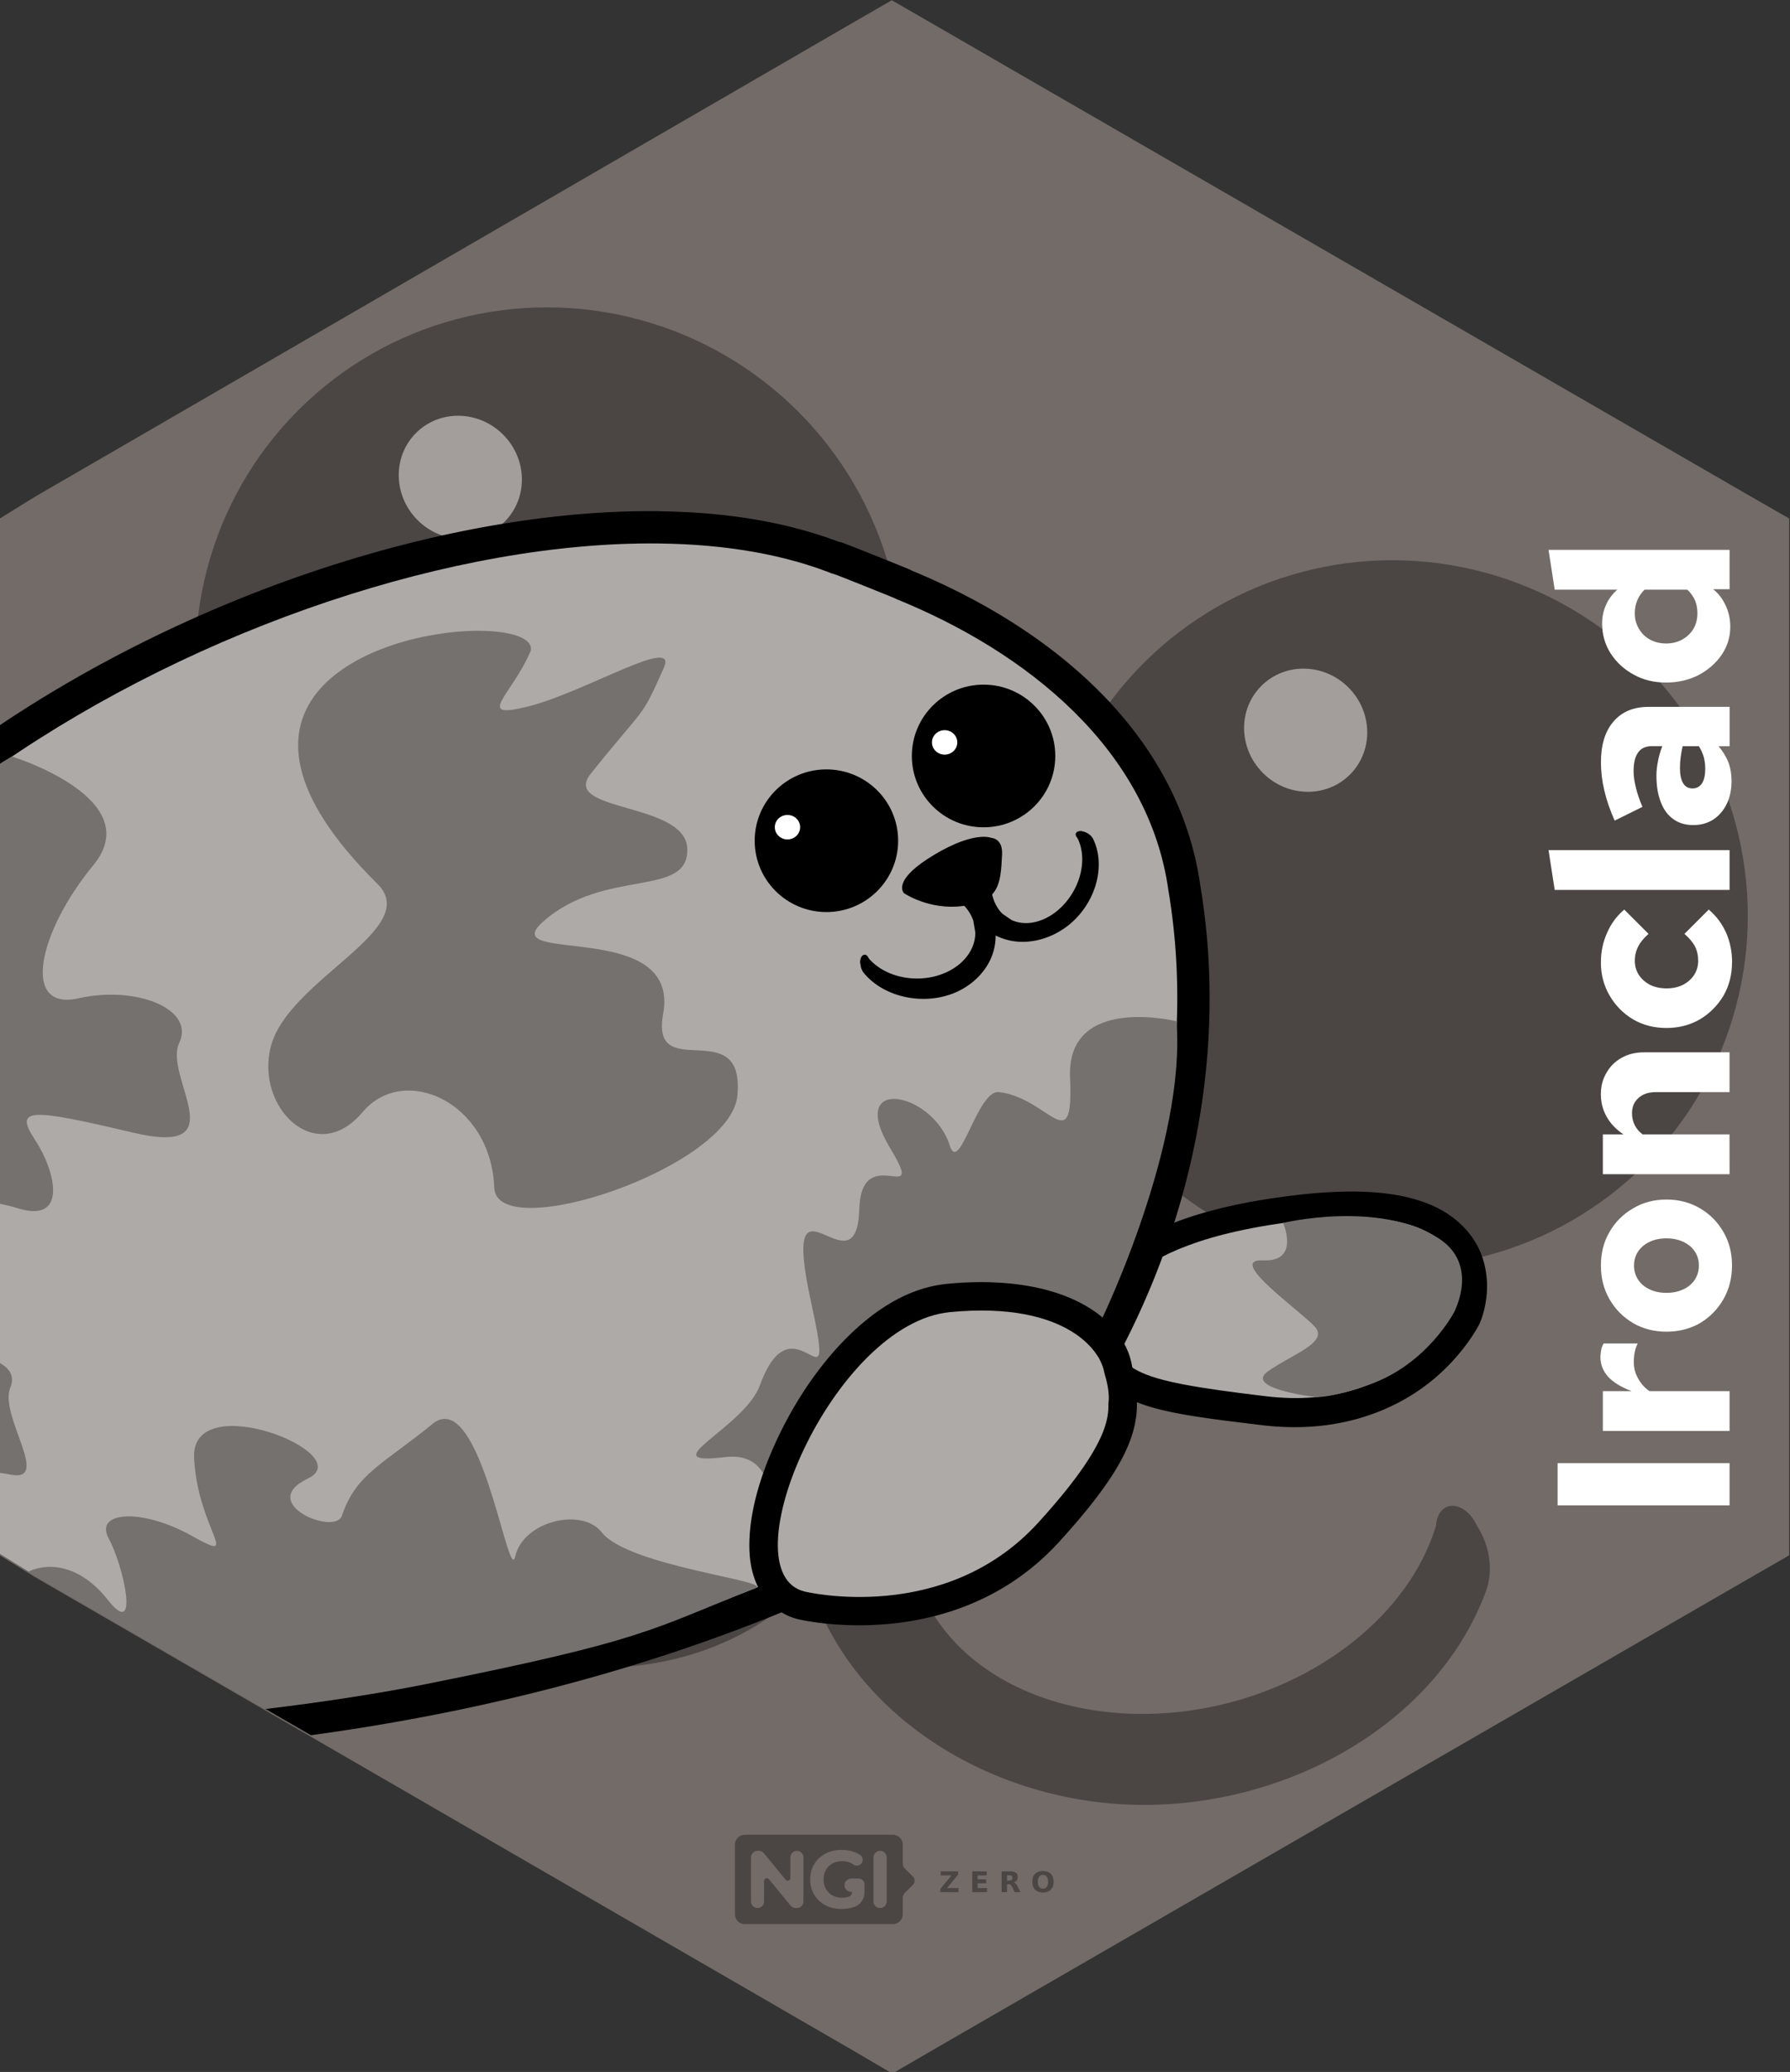
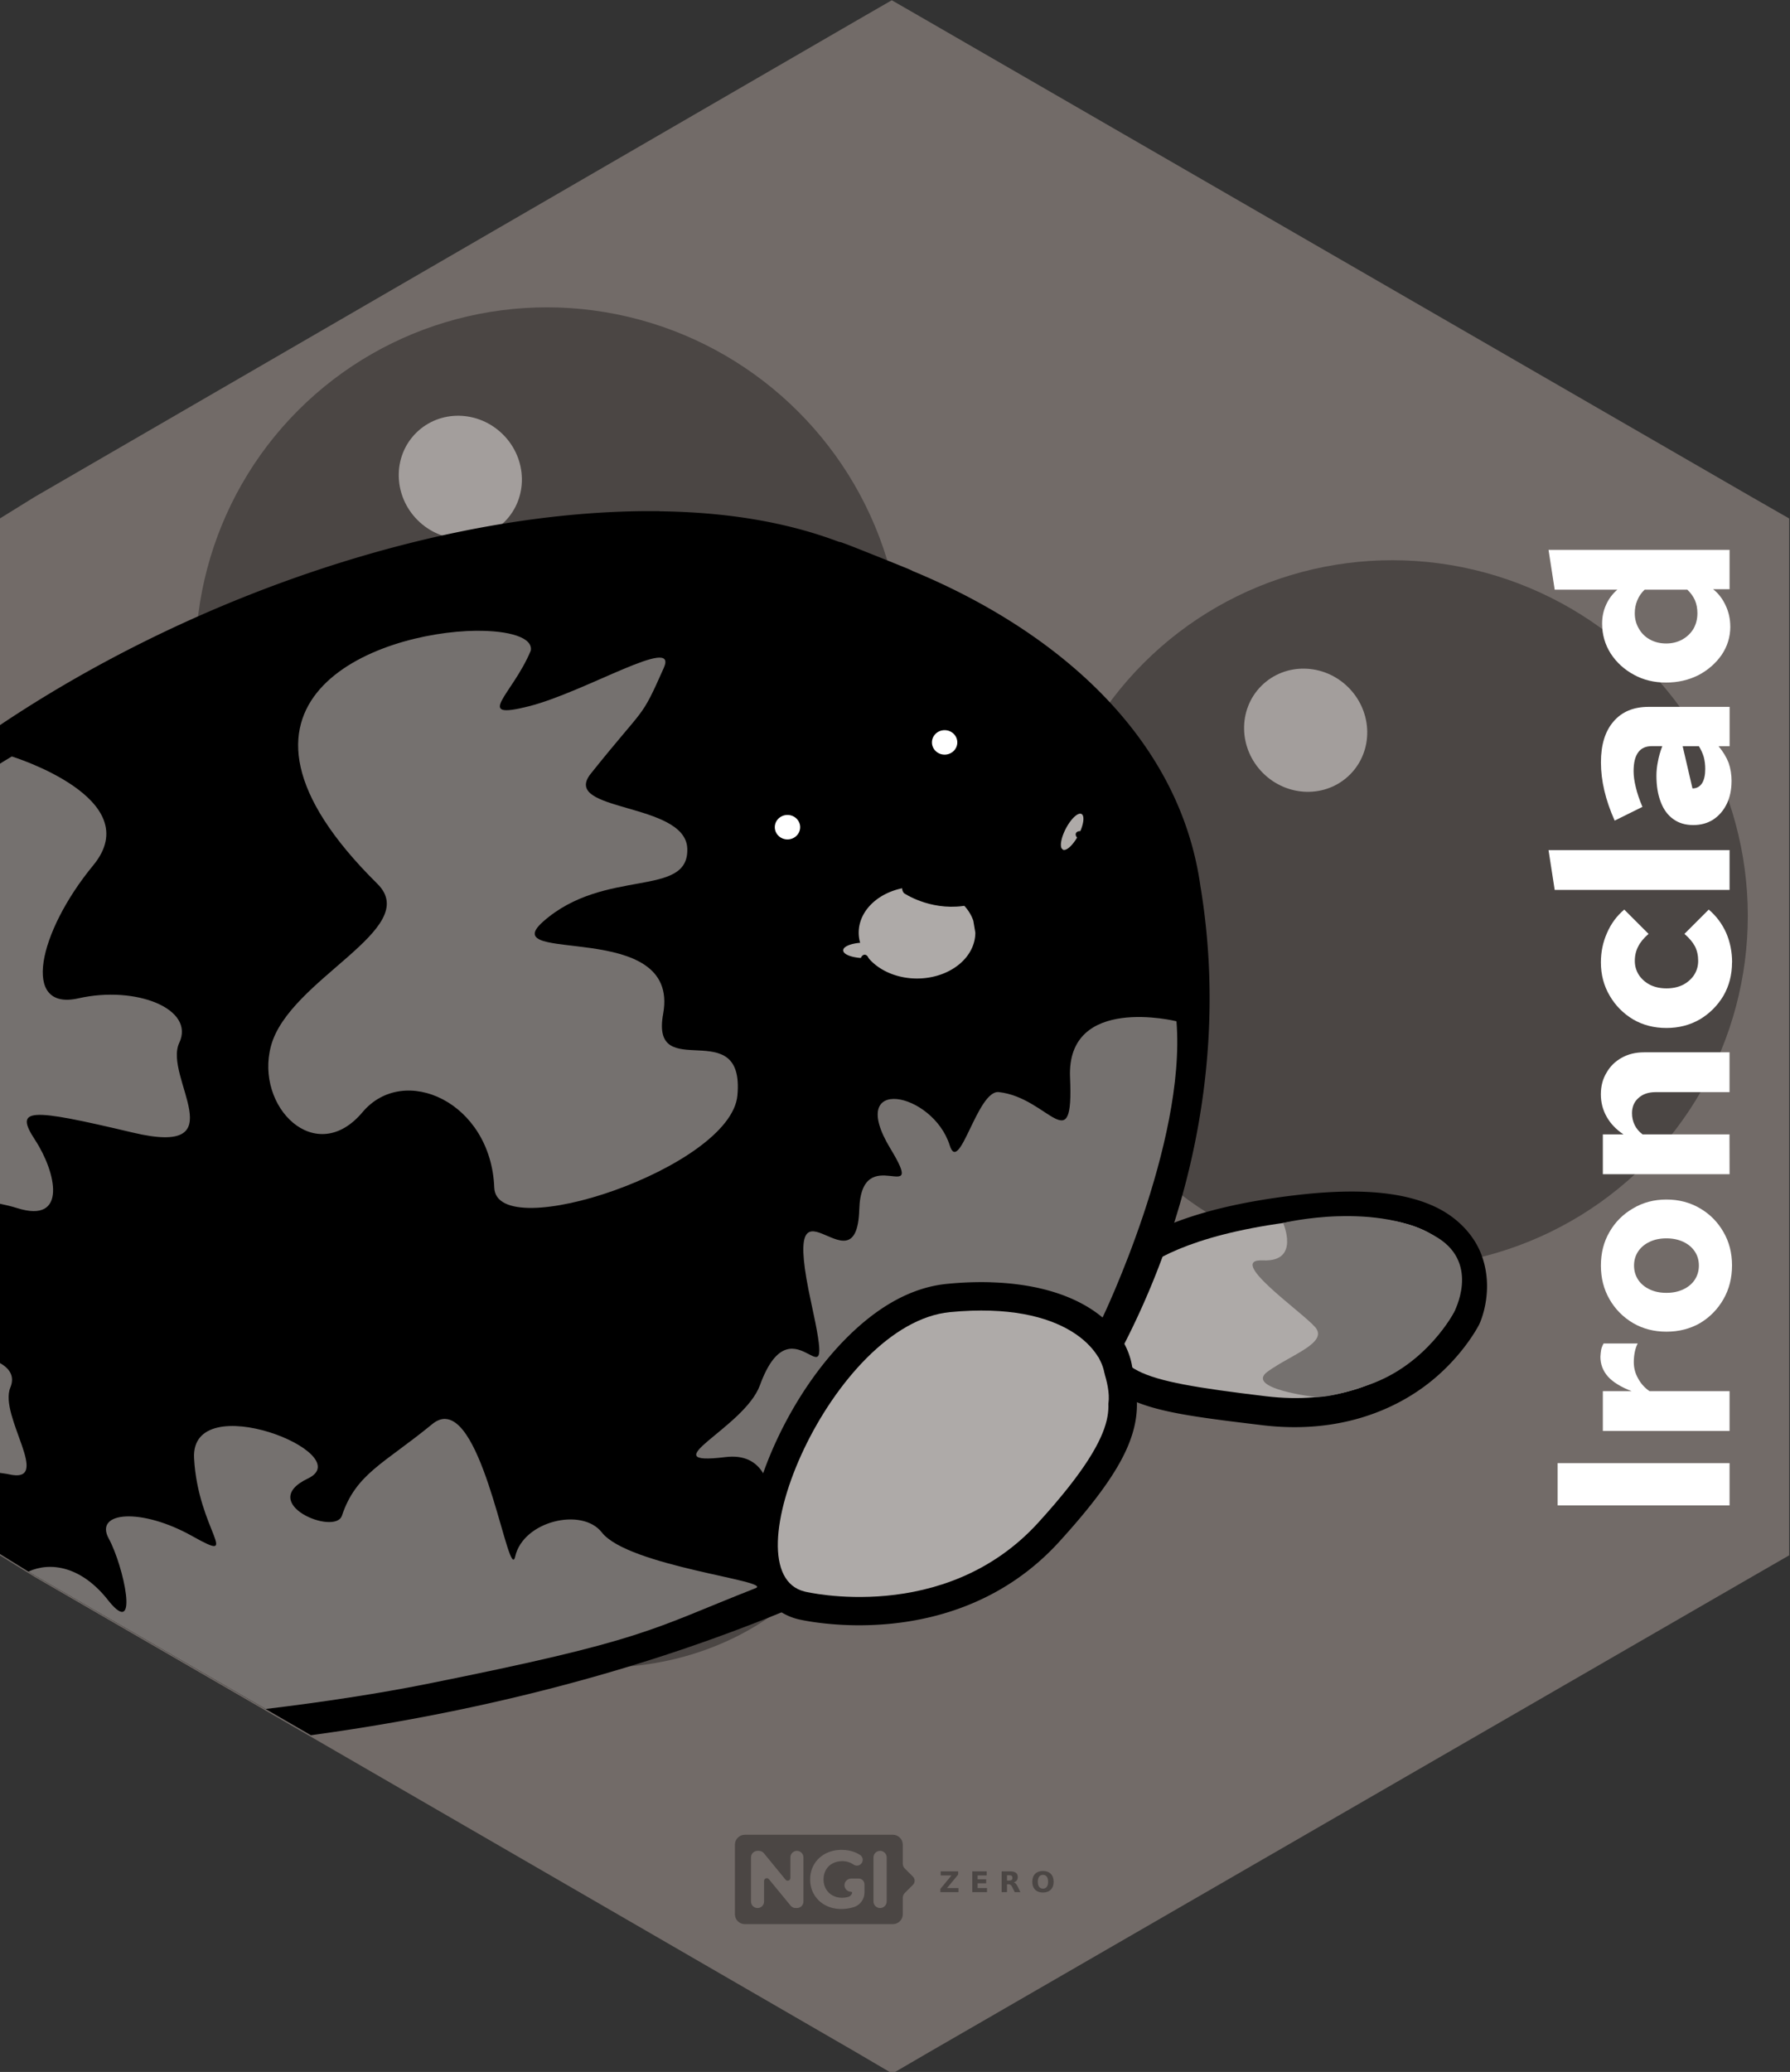
<svg xmlns="http://www.w3.org/2000/svg" xmlns:ns1="http://sodipodi.sourceforge.net/DTD/sodipodi-0.dtd" xmlns:ns2="http://www.inkscape.org/namespaces/inkscape" xmlns:xlink="http://www.w3.org/1999/xlink" width="43.9mm" height="50.8mm" viewBox="0 0 43.9 50.8" version="1.1" id="svg5" ns1:docname="ironclad.hex.svg" ns2:version="1.3.2 (091e20ef0f, 2023-11-25)">
  <rect x="0" y="0" width="43.9" height="50.8" fill="#333333" stroke="none" />
  <ns1:namedview id="namedview8" pagecolor="#ffffff" bordercolor="#666666" borderopacity="1.0" ns2:pageshadow="2" ns2:pageopacity="0.0" ns2:pagecheckerboard="0" ns2:document-units="mm" showgrid="false" fit-margin-top="0" fit-margin-left="0" fit-margin-right="0" fit-margin-bottom="0" ns2:zoom="2.8284271" ns2:cx="89.625785" ns2:cy="59.043416" ns2:window-width="1920" ns2:window-height="1080" ns2:window-x="0" ns2:window-y="0" ns2:window-maximized="1" ns2:current-layer="svg5" ns2:showpageshadow="2" ns2:deskcolor="#d1d1d1" />
  <defs id="defs2">
    <linearGradient gradientUnits="userSpaceOnUse" y2="161.629" x2="79.058" y1="157.91" x1="100.54" id="linearGradient884" xlink:href="#linearGradient880" />
    <linearGradient id="linearGradient880">
      <stop id="stop876" offset="0" style="stop-color:#784421;stop-opacity:1;" />
      <stop id="stop878" offset="1" style="stop-color:#784421;stop-opacity:0;" />
    </linearGradient>
    <linearGradient gradientUnits="userSpaceOnUse" y2="187.636" x2="162.188" y1="188.576" x1="188.859" id="linearGradient1106" xlink:href="#linearGradient880" />
    <linearGradient gradientUnits="userSpaceOnUse" y2="208.925" x2="-1.883" y1="261.788" x1="-1.883" id="linearGradient1408-6" xlink:href="#linearGradient1406" />
    <linearGradient id="linearGradient1406">
      <stop id="stop1402" offset="0" style="stop-color:#000000;stop-opacity:1;" />
      <stop id="stop1404" offset="1" style="stop-color:#000000;stop-opacity:0;" />
    </linearGradient>
    <radialGradient gradientUnits="userSpaceOnUse" gradientTransform="matrix(1,0,0,1.464,0,-64.581)" r="56.134" fy="127.046" fx="140.49" cy="127.046" cx="140.49" id="radialGradient1608" xlink:href="#linearGradient1606" />
    <linearGradient id="linearGradient1606">
      <stop id="stop1602" offset="0" style="stop-color:#fdbc5c;stop-opacity:1" />
      <stop id="stop1604" offset="1" style="stop-color:#fdd08c;stop-opacity:0;" />
    </linearGradient>
    <linearGradient gradientUnits="userSpaceOnUse" y2="276.31" y1="233.23" x2="529.53" x1="479.79" id="d">
      <stop id="stop16254" stop-color="#fff" offset="0" />
      <stop id="stop16256" stop-opacity="0" stop-color="#fff" offset="1" />
    </linearGradient>
    <clipPath id="c">
      <path id="path16259" fill="#009688" fill-rule="evenodd" d="m 503.51,222.01 c -20.04,0 -36.286,16.246 -36.286,36.286 0,1.925 0.151,3.814 0.44,5.657 1.402,6.762 6.687,9.389 6.687,9.389 1.108,0.908 2.484,1.836 4.073,2.752 l -0.13,-0.004 c 0,0 3.331,18.563 9.444,18.41 4.622,-0.116 8.25,-9.453 14.128,-9.265 5.872,0.188 8.256,9.151 14.1,9.213 3.374,0.036 6.307,-5.744 8.16,-10.528 0.586,-0.12 1.17,-0.25 1.749,-0.392 5.556,5.254 18.398,10.599 23.87,12.412 a 0.533,0.533 0 0 0 0.177,-0.14 c 1.396,-1.82 -7.954,-16.01 -12.983,-23.372 a 36.17,36.17 0 0 0 2.856,-14.132 c 0,-20.04 -16.246,-36.286 -36.286,-36.286 z" />
    </clipPath>
    <filter color-interpolation-filters="sRGB" height="1.127" width="1.114" y="-0.064" x="-0.057" id="b">
      <feGaussianBlur id="feGaussianBlur16262" stdDeviation="7.406" />
    </filter>
    <filter color-interpolation-filters="sRGB" height="1.071" width="1.073" y="-0.036" x="-0.036" id="a">
      <feGaussianBlur id="feGaussianBlur16265" stdDeviation="1.279" />
    </filter>
    <style id="style1157">.cls-1{fill:#ed6b06;}.cls-2{fill:#fff;}</style>
  </defs>
  <polygon points="161.938,63.104 159.308,61.6 101.841,28.504 99.234,27.006 96.629,28.504 39.347,61.6 36.911,63.104 36.911,66.116 36.911,132.309 36.911,135.321 39.346,136.825 96.715,169.921 99.273,171.419 101.853,169.921 159.319,136.825 161.938,135.321 161.938,132.309 161.938,66.116 " id="polygon71814" style="fill:#726b68;fill-opacity:1" transform="matrix(0.351,0,0,0.352,-12.96,-9.5)" ns2:label="Hexagon" />
  <g id="g49" transform="matrix(3.495,3.495,-3.495,3.495,334.472,-458.416)" style="opacity:0.344">
    <ellipse style="fill:#000000;fill-opacity:1;stroke-width:1.204;stroke-dasharray:none" cx="25.829" cy="111.745" rx="1.759" ry="1.749" id="ellipse35" />
    <ellipse style="fill:#ffffff;fill-opacity:1;stroke-width:1.204;stroke-dasharray:none" cx="24.874" cy="111.412" rx="0.311" ry="0.3" id="ellipse36" />
    <ellipse style="fill:#000000;fill-opacity:1;stroke-width:1.204;stroke-dasharray:none" cx="21.976" cy="113.824" rx="1.759" ry="1.749" id="ellipse37" />
    <ellipse style="fill:#ffffff;fill-opacity:1;stroke-width:1.204;stroke-dasharray:none" cx="21.021" cy="113.491" rx="0.311" ry="0.3" id="ellipse38" />
    <path id="path38" style="fill:#000000;fill-opacity:1;stroke-width:1.477;stroke-dasharray:none" d="m 25.683,115.263 a 0.334,0.364 0 0 0 -0.148,0.021 l -0.222,0.088 a 1.43,1.125 0 0 1 0.267,0.413 l 0.049,0.291 a 1.43,1.125 0 0 1 -1.336,1.122 1.43,1.125 0 0 1 -1.28,-0.5 0.539,0.19 0 0 1 -0.003,0 0.111,0.17 0 0 0 -0.116,-0.079 0.111,0.17 0 0 0 -0.088,0.189 0.111,0.17 0 0 0 0.012,0.057 0.334,0.364 0 0 0 0.081,0.206 c 0.531,0.633 1.554,0.804 2.308,0.442 0.377,-0.181 0.69,-0.492 0.834,-0.882 0.145,-0.389 0.1,-0.846 -0.109,-1.203 a 0.334,0.364 0 0 0 -0.175,-0.149 0.334,0.364 0 0 0 -0.073,-0.018 z" />
-     <path id="path42" style="fill:#000000;fill-opacity:1;stroke-width:1.448;stroke-dasharray:none" d="m 28.184,113.588 a 0.155,0.104 22.921 0 0 -0.076,0.031 0.155,0.104 22.921 0 0 0.015,0.127 0.174,0.494 27.647 0 1 -5.17e-4,0.001 1.028,1.345 30.722 0 1 -0.1,1.335 1.028,1.345 30.722 0 1 -1.508,0.684 l -0.221,-0.153 a 1.028,1.345 30.722 0 1 -0.27,-0.583 l -0.352,0.296 a 0.366,0.319 7.16 0 0 -0.105,0.188 0.366,0.319 7.16 0 0 0.054,0.209 c 0.228,0.321 0.623,0.542 1.045,0.574 0.421,0.033 0.849,-0.109 1.189,-0.358 0.68,-0.498 0.999,-1.44 0.669,-2.146 a 0.366,0.319 7.16 0 0 -0.256,-0.191 0.155,0.104 22.921 0 0 -0.083,-0.014 z" />
    <path style="fill:#000000;fill-opacity:1;stroke-width:1.204;stroke-dasharray:none" d="m 23.879,115.109 c 0,0 -0.334,-0.302 0.751,-0.948 0.992,-0.591 1.39,-0.407 1.39,-0.407 0,0 0.283,0.006 0.263,0.407 -0.036,0.74 -0.068,1.147 -0.964,1.263 -0.826,0.107 -1.441,-0.315 -1.441,-0.315 z" id="path46" />
  </g>
  <g id="g77" transform="matrix(0.022,0,0,-0.022,17.712,47.488)" ns2:label="NGI Zero logo" style="fill:#4b4644;fill-opacity:1">
    <g id="g65" ns2:label="NGI" style="fill:#4b4644;fill-opacity:1">
      <path id="path63" style="fill:#4b4644;fill-opacity:1;stroke:none;stroke-width:1" d="m 25.229,113.812 c -6.079,0 -11.058,-4.98 -11.058,-11.058 V 25.238 c 0,-6.079 4.979,-11.058 11.058,-11.058 H 190.267 c 6.078,0 11.039,4.98 11.039,11.058 v 18.258 c 0,2.022 0.802,3.96 2.234,5.391 l 9.101,9.101 c 2.54,2.539 2.528,6.644 -0.019,9.175 l -9.064,9.027 c -1.44,1.431 -2.252,3.379 -2.252,5.409 v 21.156 c 0,6.078 -4.961,11.058 -11.039,11.058 z M 133.113,96.957 c 5.585,0 10.659,-0.943 15.212,-2.824 1.974,-0.816 3.801,-1.799 5.501,-2.935 3.604,-2.407 3.794,-7.708 0.314,-10.449 -2.233,-1.759 -5.413,-1.778 -7.754,-0.166 -3.685,2.538 -7.872,3.803 -12.553,3.803 -4.068,0 -7.68,-0.85 -10.836,-2.548 -3.158,-1.702 -5.605,-4.103 -7.366,-7.2 -1.761,-3.096 -2.658,-6.646 -2.658,-10.652 0,-3.947 0.897,-7.463 2.658,-10.56 1.761,-3.096 4.202,-5.507 7.329,-7.237 3.126,-1.73 6.682,-2.603 10.689,-2.603 2.329,0 4.535,0.284 6.609,0.831 2.206,0.582 3.883,2.232 4.541,4.32 0.232,0.74 -0.332,1.495 -1.108,1.495 -4.237,0 -7.644,3.587 -7.366,7.883 0.254,3.92 3.695,6.886 7.624,6.886 h 7.273 c 0.066,0 0.139,-0.019 0.203,-0.019 0.066,0.002 0.121,0.019 0.184,0.019 h 0.517 c 3.583,0 6.48,-2.916 6.48,-6.498 v -9.046 c 0,-7.437 -4.785,-14.099 -11.889,-16.301 -0.047,-0.009 -0.085,-0.019 -0.129,-0.038 -4.554,-1.396 -9.14,-2.086 -13.753,-2.086 -6.618,0 -12.569,1.404 -17.851,4.228 -5.282,2.823 -9.419,6.732 -12.424,11.741 -3.005,5.009 -4.504,10.669 -4.504,16.984 0,6.313 1.499,11.976 4.504,16.984 3.005,5.009 7.172,8.937 12.516,11.759 5.34,2.823 11.357,4.227 18.036,4.227 z M 39.407,95.868 h 1.458 c 2.184,0 4.247,-0.987 5.63,-2.677 L 70.642,63.728 c 1.802,-2.202 5.372,-0.943 5.372,1.901 v 22.947 c 0,4.024 3.25,7.292 7.273,7.292 4.024,0 7.292,-3.268 7.292,-7.292 V 39.397 c 0,-4.023 -3.268,-7.273 -7.292,-7.273 h -1.366 c -2.181,0 -4.246,0.973 -5.63,2.658 L 52.052,64.282 c -1.804,2.197 -5.372,0.923 -5.372,-1.92 V 39.397 c 0,-4.023 -3.25,-7.273 -7.274,-7.273 -4.023,0 -7.292,3.25 -7.292,7.273 v 49.179 c 0,4.024 3.269,7.292 7.292,7.292 z m 136.59,0 c 4.074,0 7.384,-3.31 7.384,-7.384 V 39.489 c 0,-4.074 -3.31,-7.366 -7.384,-7.366 -4.074,0 -7.366,3.292 -7.366,7.366 v 48.995 c 0,4.074 3.292,7.384 7.366,7.384 z" ns2:label="tag" />
    </g>
    <g aria-label="Z E R O" transform="scale(1,-1)" style="font-variant:normal;font-weight:600;font-stretch:normal;font-size:31.76px;font-family:'Montserrat SemiBold';-inkscape-font-specification:Montserrat-SemiBold;font-variant-ligatures:normal;font-variant-caps:normal;font-variant-numeric:normal;font-feature-settings:normal;text-align:start;writing-mode:lr-tb;text-anchor:start;fill:#4b4644;fill-opacity:1;fill-rule:nonzero;stroke:none" id="g75" ns2:label="letters">
      <path style="fill:#4b4644;fill-opacity:1" d="m 243.581,-73.015 h 19.462 v 3.613 l -12.422,15.027 h 12.778 v 4.513 h -20.176 v -3.613 l 12.422,-15.027 h -12.065 z" id="path67" ns2:connector-curvature="0" ns2:label="z" />
      <path style="fill:#4b4644;fill-opacity:1" d="m 278.768,-73.015 h 16.113 v 4.513 h -10.142 v 4.311 h 9.537 v 4.513 h -9.537 v 5.304 h 10.483 v 4.513 H 278.768 Z" id="path69" ns2:connector-curvature="0" ns2:label="e" />
      <path style="fill:#4b4644;fill-opacity:1" d="m 320.004,-62.749 q 1.876,0 2.683,-0.698 0.822,-0.698 0.822,-2.295 0,-1.582 -0.822,-2.264 -0.806,-0.682 -2.683,-0.682 h -2.512 v 5.939 z m -2.512,4.125 v 8.762 h -5.971 v -23.153 h 9.119 q 4.575,0 6.699,1.535 2.14,1.535 2.14,4.854 0,2.295 -1.117,3.768 -1.101,1.473 -3.334,2.171 1.225,0.279 2.187,1.272 0.977,0.977 1.969,2.978 l 3.241,6.575 h -6.358 l -2.822,-5.753 q -0.853,-1.737 -1.737,-2.373 -0.868,-0.636 -2.326,-0.636 z" id="path71" ns2:connector-curvature="0" ns2:label="r" />
      <path style="fill:#4b4644;fill-opacity:1" d="m 357.579,-69.107 q -2.729,0 -4.234,2.016 -1.504,2.016 -1.504,5.676 0,3.644 1.504,5.66 1.504,2.016 4.234,2.016 2.745,0 4.249,-2.016 1.504,-2.016 1.504,-5.66 0,-3.66 -1.504,-5.676 -1.504,-2.016 -4.249,-2.016 z m 0,-4.327 q 5.583,0 8.746,3.195 3.164,3.195 3.164,8.824 0,5.614 -3.164,8.808 -3.164,3.195 -8.746,3.195 -5.567,0 -8.746,-3.195 -3.164,-3.195 -3.164,-8.808 0,-5.629 3.164,-8.824 3.179,-3.195 8.746,-3.195 z" id="path73" ns2:connector-curvature="0" ns2:label="o" />
    </g>
  </g>
  <path style="fill:#000000;fill-opacity:1;stroke-width:1.337;stroke-dasharray:none" d="m 32.77,29.222 c -0.278,0.011 -0.576,0.034 -0.896,0.07 -2.525,0.286 -3.854,0.906 -4.583,1.574 -0.364,0.334 -0.568,0.682 -0.667,0.965 -0.099,0.283 -0.09,0.57 -0.09,0.57 a 0.675,0.675 0 0 0 0.002,0.018 c 0.037,0.352 0.082,0.685 0.244,1.02 0.161,0.335 0.46,0.628 0.818,0.812 0.715,0.367 1.659,0.487 3.362,0.692 1.865,0.224 3.231,-0.368 4.079,-1.031 0.848,-0.663 1.233,-1.429 1.233,-1.429 a 0.675,0.675 0 0 0 0.018,-0.039 c 0,0 0.382,-0.812 0.032,-1.707 -0.175,-0.447 -0.564,-0.891 -1.152,-1.161 -0.588,-0.269 -1.357,-0.395 -2.4,-0.354 z" id="path5" />
  <path style="fill:#aeaaa8;fill-opacity:1;stroke-width:1.337;stroke-dasharray:none" d="m 27.211,32.31 c 0,0 -0.142,-1.832 4.742,-2.386 4.884,-0.554 3.718,2.219 3.718,2.219 0,0 -1.243,2.497 -4.627,2.09 -3.385,-0.407 -3.697,-0.611 -3.833,-1.923 z" id="path6" />
  <path id="path7" style="fill:#000000;fill-opacity:1;stroke-width:1.204;stroke-dasharray:none" d="M 16.184,12.533 C 11.138,12.47 4.946,14.464 5e-6,17.778 v 19.264 1.06 l 0.855,0.529 6.77,3.913 c 6.219,-0.848 12.312,-2.752 17.666,-6.171 a 0.792,0.792 0 0 0 0.194,-0.175 c 3.184,-4.014 4.811,-9.346 3.954,-14.48 -0.533,-3.778 -3.693,-6.329 -7.06,-7.72 -0.003,-0.001 -0.013,-0.008 -0.015,-0.009 -0.026,-0.013 -0.032,-0.016 -0.04,-0.019 -0.064,-0.029 -0.098,-0.042 -0.18,-0.075 a 105.021,105.021 0 0 0 -0.675,-0.272 c -0.255,-0.102 -0.504,-0.201 -0.657,-0.26 a 6.946,6.946 0 0 0 -0.098,-0.037 1.743,1.743 0 0 0 -0.044,-0.015 c -0.014,-0.005 -0.009,-0.011 -0.098,-0.027 -1.304,-0.494 -2.79,-0.728 -4.388,-0.748 z" />
-   <path id="path8" style="fill:#aeaaa8;fill-opacity:1;stroke-width:1.204;stroke-dasharray:none" d="M 16.174,13.325 C 11.204,13.264 4.893,15.363 5e-6,18.75 v 18.292 1.06 l 0.855,0.529 5.64,3.26 c 6.483,-0.762 12.842,-2.655 18.369,-6.186 3.056,-3.852 4.612,-8.984 3.792,-13.872 -0.483,-3.449 -3.458,-5.854 -6.729,-7.168 0.552,0.212 -2.087,-0.849 -1.416,-0.561 -1.24,-0.509 -2.717,-0.759 -4.337,-0.779 z" />
  <path style="fill:#75716f;fill-opacity:1;stroke-width:1.204;stroke-dasharray:none" d="m 28.853,25.039 c 0,0 -2.701,-0.668 -2.61,1.381 0.091,2.048 -0.519,0.491 -1.747,0.356 -0.528,-0.058 -0.969,2.054 -1.204,1.306 -0.413,-1.314 -2.554,-1.738 -1.457,0.075 0.921,1.521 -0.709,-0.224 -0.761,1.495 -0.066,2.17 -1.975,-1.347 -1.178,2.294 0.644,2.941 -0.42,-0.285 -1.259,2.018 -0.381,1.046 -2.714,1.989 -0.847,1.761 1.866,-0.228 0.901,3.165 0.901,3.165 l 8.341,-6.569 c 0,0 2.063,-4.279 1.821,-7.283 z" id="path9" />
  <path style="fill:#000000;fill-opacity:1;stroke-width:1.266;stroke-dasharray:none" d="m 24.311,31.439 c -0.332,-0.011 -0.691,8.26e-4 -1.078,0.038 -0.951,0.091 -1.777,0.633 -2.467,1.322 -0.69,0.69 -1.261,1.553 -1.678,2.427 -0.416,0.874 -0.685,1.754 -0.708,2.548 -0.012,0.396 0.035,0.786 0.217,1.146 0.185,0.366 0.543,0.674 0.975,0.779 0.011,0.003 0.962,0.235 2.237,0.115 1.275,-0.12 2.879,-0.597 4.17,-2.015 1.187,-1.304 1.674,-2.119 1.839,-2.814 0.083,-0.348 0.074,-0.642 0.044,-0.858 a 2.521,2.521 0 0 0 -0.051,-0.261 c -0.008,-0.033 -0.015,-0.059 -0.019,-0.078 -0.004,-0.019 -0.005,-0.034 -0.005,-0.021 0,-0.561 -0.291,-1.13 -0.869,-1.561 -0.579,-0.431 -1.444,-0.729 -2.607,-0.766 z" id="path10" />
  <path style="fill:#aeaaa8;fill-opacity:1;stroke-width:1.266;stroke-dasharray:none" d="m 19.736,39.022 c 0,0 3.426,0.837 5.729,-1.692 2.302,-2.528 1.627,-2.966 1.627,-3.564 0,-0.598 -0.913,-1.872 -3.791,-1.596 -2.878,0.276 -5.488,6.389 -3.564,6.852 z" id="path11" />
  <ellipse style="fill:#000000;fill-opacity:1;stroke-width:1.204;stroke-dasharray:none" cx="24.122" cy="18.535" rx="1.759" ry="1.749" id="ellipse11" />
  <ellipse style="fill:#ffffff;fill-opacity:1;stroke-width:1.204;stroke-dasharray:none" cx="23.167" cy="18.202" rx="0.311" ry="0.3" id="ellipse12" />
  <ellipse style="fill:#000000;fill-opacity:1;stroke-width:1.204;stroke-dasharray:none" cx="20.268" cy="20.613" rx="1.759" ry="1.749" id="ellipse13" />
  <ellipse style="fill:#ffffff;fill-opacity:1;stroke-width:1.204;stroke-dasharray:none" cx="19.313" cy="20.281" rx="0.311" ry="0.3" id="ellipse14" />
  <path style="fill:#000000;fill-opacity:1;stroke-width:1.477;stroke-dasharray:none" d="m 24.049,22.07 a 0.334,0.364 0 0 0 -0.222,0.003 l -1.309,0.521 a 0.334,0.364 0 0 0 -0.04,0.019 l -1.196,0.681 a 0.334,0.364 0 0 0 -0.092,0.567 c 0.531,0.633 1.554,0.804 2.309,0.442 0.377,-0.181 0.689,-0.492 0.834,-0.881 0.145,-0.389 0.1,-0.846 -0.109,-1.203 a 0.334,0.364 0 0 0 -0.175,-0.149 z" id="path14" />
  <path style="fill:#aeaaa8;fill-opacity:1;stroke-width:1.419;stroke-dasharray:none" d="m 23.92,22.866 a 1.43,1.125 0 0 1 -1.337,1.123 1.43,1.125 0 0 1 -1.511,-0.976 1.43,1.125 0 0 1 1.139,-1.25 1.43,1.125 0 0 1 1.66,0.812" id="path15" />
  <path style="fill:#aeaaa8;fill-opacity:1;stroke-width:1.358;stroke-dasharray:none" d="m 21.758,23.301 a 0.539,0.19 0 0 1 -0.504,0.19 0.539,0.19 0 0 1 -0.57,-0.165 0.539,0.19 0 0 1 0.429,-0.212 0.539,0.19 0 0 1 0.626,0.137" id="path16" />
  <path style="fill:#000000;fill-opacity:1;stroke-width:0.978;stroke-dasharray:none" d="m 21.317,23.577 a 0.111,0.17 0 0 1 -0.103,0.169 0.111,0.17 0 0 1 -0.117,-0.147 0.111,0.17 0 0 1 0.088,-0.188 0.111,0.17 0 0 1 0.128,0.122" id="path17" />
  <path style="fill:#000000;fill-opacity:1;stroke-width:1.448;stroke-dasharray:none" d="m 23.858,22.304 a 0.366,0.319 7.16 0 1 0.106,-0.188 l 1.082,-0.908 a 0.366,0.319 7.16 0 1 0.036,-0.027 l 1.175,-0.747 a 0.366,0.319 7.16 0 1 0.559,0.149 c 0.33,0.706 0.011,1.647 -0.669,2.146 -0.34,0.249 -0.768,0.391 -1.189,0.358 -0.421,-0.033 -0.817,-0.253 -1.045,-0.574 a 0.366,0.319 7.16 0 1 -0.055,-0.209 z" id="path18" />
-   <path style="fill:#aeaaa8;fill-opacity:1;stroke-width:1.315;stroke-dasharray:none" d="m 24.807,22.556 a 1.028,1.345 30.722 0 0 1.508,-0.683 1.028,1.345 30.722 0 0 -0.159,-1.637 1.028,1.345 30.722 0 0 -1.529,0.469 1.028,1.345 30.722 0 0 -0.041,1.699" id="path19" />
  <path style="fill:#aeaaa8;fill-opacity:1;stroke-width:1.259;stroke-dasharray:none" d="m 26.069,20.833 a 0.174,0.494 27.647 0 0 0.369,-0.337 0.174,0.494 27.647 0 0 0.102,-0.527 0.174,0.494 27.647 0 0 -0.356,0.268 0.174,0.494 27.647 0 0 -0.149,0.562" id="path20" />
  <path style="fill:#000000;fill-opacity:1;stroke-width:0.906;stroke-dasharray:none" d="m 26.482,20.583 a 0.155,0.104 22.921 0 0 0.185,-0.021 0.155,0.104 22.921 0 0 -0.072,-0.154 0.155,0.104 22.921 0 0 -0.194,9.08e-4 0.155,0.104 22.921 0 0 0.046,0.154" id="path21" />
  <path style="fill:#000000;fill-opacity:1;stroke-width:1.204;stroke-dasharray:none" d="m 22.172,21.899 c 0,0 -0.334,-0.302 0.751,-0.948 0.992,-0.591 1.39,-0.407 1.39,-0.407 0,0 0.283,0.006 0.263,0.407 -0.036,0.74 -0.068,1.147 -0.964,1.263 -0.826,0.107 -1.441,-0.315 -1.441,-0.315 z" id="path22" />
  <path id="path23" style="fill:#75716f;fill-opacity:1;stroke-width:1.204;stroke-dasharray:none" d="m 11.675,15.465 c -2.445,0.028 -6.96,1.719 -2.42,6.204 1.12,1.107 -2.168,2.331 -2.609,3.975 -0.401,1.494 1.098,2.989 2.245,1.624 1.013,-1.205 3.15,-0.254 3.231,1.851 0.055,1.423 5.801,-0.486 5.963,-2.261 0.186,-2.034 -2.142,-0.243 -1.821,-2.002 0.431,-2.358 -4.161,-1.182 -2.943,-2.261 1.506,-1.334 3.578,-0.565 3.535,-1.79 -0.04,-1.151 -3.124,-0.888 -2.367,-1.836 1.373,-1.719 1.208,-1.283 1.791,-2.594 0.364,-0.819 -1.927,0.592 -3.308,0.941 -1.381,0.349 -0.409,-0.273 0.046,-1.365 0.057,-0.318 -0.528,-0.494 -1.343,-0.485 z M 0.29,18.547 C 0.192,18.603 0.097,18.665 5e-6,18.723 V 29.514 c 0.145,0.03 0.287,0.064 0.421,0.106 1.244,0.394 0.956,-0.88 0.44,-1.669 -0.516,-0.789 -0.167,-0.789 2.397,-0.182 C 5.822,28.376 4.001,26.404 4.396,25.569 4.79,24.735 3.334,24.158 1.923,24.477 0.512,24.796 0.936,22.854 2.287,21.215 3.637,19.577 0.29,18.547 0.29,18.547 Z m 32.531,11.272 c -0.768,0.024 -1.353,0.165 -1.353,0.165 0,0 0.429,0.961 -0.494,0.918 -0.923,-0.043 0.933,1.245 1.276,1.631 0.343,0.386 -0.579,0.676 -1.159,1.094 -0.579,0.418 1.148,0.622 1.148,0.622 0,0 0.322,0.058 1.341,-0.3 1.428,-0.502 2.08,-1.777 2.08,-1.777 0,0 0.64,-1.165 -0.386,-1.817 -0.735,-0.467 -1.687,-0.559 -2.455,-0.535 z M 5e-6,33.42 v 2.692 c 0.069,0.012 0.144,0.018 0.208,0.033 1.108,0.258 -0.243,-1.426 0.045,-2.124 C 0.364,33.754 0.247,33.559 0,33.42 Z m 10.921,1.369 c -0.102,-0.004 -0.209,0.036 -0.32,0.127 -1.183,0.971 -1.87,1.212 -2.215,2.245 C 8.219,37.662 6.277,36.857 7.551,36.25 8.826,35.644 4.669,33.99 4.76,35.75 c 0.091,1.76 1.199,2.61 -0.045,1.912 -1.244,-0.698 -2.413,-0.607 -2.048,0.06 0.364,0.668 0.759,2.473 0,1.532 -0.663,-0.857 -1.431,-0.97 -1.971,-0.722 l 0.16,0.099 5.658,3.27 c 1.412,-0.17 2.79,-0.381 3.943,-0.612 5.417,-1.085 5.46,-1.323 8.073,-2.35 0.45,-0.177 -3.123,-0.537 -3.771,-1.368 -0.485,-0.622 -1.928,-0.279 -2.124,0.592 -0.151,0.674 -0.726,-3.338 -1.714,-3.373 z" />
  <path style="fill:#aeaaa8;fill-opacity:1;stroke-width:1.204;stroke-dasharray:none" d="m 26.935,33.269 c 0,0 0.36,0.774 0.231,1.225 -0.121,0.423 -0.91,-0.717 -0.91,-0.717 z" id="path24" ns1:nodetypes="cccc" />
-   <path style="font-weight:bold;font-size:6.024px;line-height:0;font-family:'Red Hat Text';-inkscape-font-specification:'Red Hat Text Bold';letter-spacing:0px;fill:#ffffff;stroke-width:17.076" d="m -36.909,42.418 v -4.217 h 1.036 v 4.217 z m 1.825,0 v -3.108 h 0.976 v 0.705 q 0.151,-0.392 0.355,-0.578 0.211,-0.187 0.488,-0.187 0.102,0.006 0.169,0.018 0.066,0.012 0.157,0.06 v 0.837 q -0.09,-0.048 -0.211,-0.072 -0.12,-0.024 -0.247,-0.024 -0.217,0 -0.404,0.108 -0.187,0.102 -0.307,0.277 v 1.964 z m 4.06,0.06 q -0.464,0 -0.831,-0.211 -0.367,-0.211 -0.584,-0.572 -0.211,-0.367 -0.211,-0.825 0,-0.458 0.211,-0.819 0.217,-0.367 0.584,-0.578 0.367,-0.211 0.825,-0.211 0.464,0 0.825,0.211 0.367,0.211 0.578,0.578 0.217,0.361 0.217,0.819 0,0.458 -0.217,0.825 -0.211,0.361 -0.578,0.572 -0.361,0.211 -0.819,0.211 z m -0.006,-0.813 q 0.199,0 0.349,-0.102 0.151,-0.102 0.235,-0.283 0.084,-0.181 0.084,-0.41 0,-0.235 -0.084,-0.41 -0.084,-0.181 -0.235,-0.283 -0.151,-0.102 -0.349,-0.102 -0.193,0 -0.349,0.102 -0.151,0.102 -0.235,0.283 -0.084,0.175 -0.084,0.41 0,0.229 0.084,0.41 0.084,0.181 0.235,0.283 0.157,0.102 0.349,0.102 z m 2.241,0.753 v -3.108 h 0.976 v 0.506 q 0.181,-0.271 0.428,-0.41 0.253,-0.145 0.554,-0.145 0.301,0 0.53,0.139 0.235,0.133 0.367,0.373 0.133,0.235 0.133,0.548 v 2.096 h -0.976 v -1.813 q 0,-0.265 -0.145,-0.422 -0.139,-0.157 -0.373,-0.157 -0.157,0 -0.289,0.066 -0.127,0.06 -0.229,0.193 v 2.132 z m 5.193,0.06 q -0.452,0 -0.819,-0.211 -0.361,-0.217 -0.578,-0.578 -0.211,-0.367 -0.211,-0.819 0,-0.458 0.211,-0.819 0.217,-0.361 0.578,-0.572 0.367,-0.217 0.819,-0.217 0.386,0 0.723,0.151 0.337,0.145 0.572,0.422 l -0.596,0.596 q -0.151,-0.175 -0.307,-0.253 -0.157,-0.084 -0.355,-0.084 -0.193,0 -0.349,0.102 -0.151,0.102 -0.241,0.277 -0.084,0.175 -0.084,0.398 0,0.223 0.084,0.398 0.09,0.175 0.241,0.277 0.157,0.102 0.349,0.102 0.199,0 0.355,-0.078 0.157,-0.084 0.307,-0.259 l 0.596,0.596 q -0.235,0.277 -0.572,0.428 -0.337,0.145 -0.723,0.145 z m 1.777,-0.06 v -4.289 l 0.976,-0.151 v 4.44 z m 2.663,0.048 q -0.313,0 -0.56,-0.12 -0.241,-0.12 -0.38,-0.331 -0.133,-0.211 -0.133,-0.488 0,-0.289 0.145,-0.488 0.145,-0.205 0.416,-0.307 0.271,-0.108 0.651,-0.108 0.169,0 0.343,0.036 0.175,0.03 0.38,0.108 v -0.253 q 0,-0.229 -0.151,-0.337 -0.151,-0.114 -0.464,-0.114 -0.175,0 -0.392,0.054 -0.211,0.048 -0.482,0.163 l -0.337,-0.681 q 0.753,-0.337 1.428,-0.337 0.645,0 1,0.307 0.361,0.307 0.361,0.861 v 1.988 h -0.964 v -0.271 q -0.205,0.169 -0.41,0.247 -0.205,0.072 -0.452,0.072 z m -0.175,-0.958 q 0,0.151 0.127,0.235 0.127,0.078 0.349,0.078 0.157,0 0.295,-0.036 0.139,-0.042 0.265,-0.12 v -0.398 q -0.133,-0.03 -0.265,-0.048 -0.133,-0.018 -0.271,-0.018 -0.241,0 -0.373,0.078 -0.127,0.078 -0.127,0.229 z m 3.97,0.928 q -0.38,0 -0.693,-0.211 -0.313,-0.217 -0.5,-0.572 -0.181,-0.361 -0.181,-0.795 0,-0.44 0.193,-0.789 0.193,-0.355 0.518,-0.566 0.331,-0.211 0.735,-0.211 0.247,0 0.458,0.096 0.217,0.096 0.373,0.277 v -1.536 l 0.976,-0.151 v 4.44 h -0.964 v -0.404 q -0.151,0.193 -0.398,0.307 -0.241,0.114 -0.518,0.114 z m 0.325,-0.807 q 0.175,0 0.319,-0.06 0.145,-0.066 0.259,-0.187 v -1.048 q -0.114,-0.12 -0.265,-0.181 -0.145,-0.06 -0.313,-0.06 -0.211,0 -0.38,0.102 -0.169,0.096 -0.265,0.271 -0.096,0.175 -0.096,0.398 0,0.217 0.096,0.392 0.096,0.175 0.265,0.277 0.169,0.096 0.38,0.096 z" id="text25" transform="rotate(-90)" aria-label="Ironclad" />
+   <path style="font-weight:bold;font-size:6.024px;line-height:0;font-family:'Red Hat Text';-inkscape-font-specification:'Red Hat Text Bold';letter-spacing:0px;fill:#ffffff;stroke-width:17.076" d="m -36.909,42.418 v -4.217 h 1.036 v 4.217 z m 1.825,0 v -3.108 h 0.976 v 0.705 q 0.151,-0.392 0.355,-0.578 0.211,-0.187 0.488,-0.187 0.102,0.006 0.169,0.018 0.066,0.012 0.157,0.06 v 0.837 q -0.09,-0.048 -0.211,-0.072 -0.12,-0.024 -0.247,-0.024 -0.217,0 -0.404,0.108 -0.187,0.102 -0.307,0.277 v 1.964 z m 4.06,0.06 q -0.464,0 -0.831,-0.211 -0.367,-0.211 -0.584,-0.572 -0.211,-0.367 -0.211,-0.825 0,-0.458 0.211,-0.819 0.217,-0.367 0.584,-0.578 0.367,-0.211 0.825,-0.211 0.464,0 0.825,0.211 0.367,0.211 0.578,0.578 0.217,0.361 0.217,0.819 0,0.458 -0.217,0.825 -0.211,0.361 -0.578,0.572 -0.361,0.211 -0.819,0.211 z m -0.006,-0.813 q 0.199,0 0.349,-0.102 0.151,-0.102 0.235,-0.283 0.084,-0.181 0.084,-0.41 0,-0.235 -0.084,-0.41 -0.084,-0.181 -0.235,-0.283 -0.151,-0.102 -0.349,-0.102 -0.193,0 -0.349,0.102 -0.151,0.102 -0.235,0.283 -0.084,0.175 -0.084,0.41 0,0.229 0.084,0.41 0.084,0.181 0.235,0.283 0.157,0.102 0.349,0.102 z m 2.241,0.753 v -3.108 h 0.976 v 0.506 q 0.181,-0.271 0.428,-0.41 0.253,-0.145 0.554,-0.145 0.301,0 0.53,0.139 0.235,0.133 0.367,0.373 0.133,0.235 0.133,0.548 v 2.096 h -0.976 v -1.813 q 0,-0.265 -0.145,-0.422 -0.139,-0.157 -0.373,-0.157 -0.157,0 -0.289,0.066 -0.127,0.06 -0.229,0.193 v 2.132 z m 5.193,0.06 q -0.452,0 -0.819,-0.211 -0.361,-0.217 -0.578,-0.578 -0.211,-0.367 -0.211,-0.819 0,-0.458 0.211,-0.819 0.217,-0.361 0.578,-0.572 0.367,-0.217 0.819,-0.217 0.386,0 0.723,0.151 0.337,0.145 0.572,0.422 l -0.596,0.596 q -0.151,-0.175 -0.307,-0.253 -0.157,-0.084 -0.355,-0.084 -0.193,0 -0.349,0.102 -0.151,0.102 -0.241,0.277 -0.084,0.175 -0.084,0.398 0,0.223 0.084,0.398 0.09,0.175 0.241,0.277 0.157,0.102 0.349,0.102 0.199,0 0.355,-0.078 0.157,-0.084 0.307,-0.259 l 0.596,0.596 q -0.235,0.277 -0.572,0.428 -0.337,0.145 -0.723,0.145 z m 1.777,-0.06 v -4.289 l 0.976,-0.151 v 4.44 z m 2.663,0.048 q -0.313,0 -0.56,-0.12 -0.241,-0.12 -0.38,-0.331 -0.133,-0.211 -0.133,-0.488 0,-0.289 0.145,-0.488 0.145,-0.205 0.416,-0.307 0.271,-0.108 0.651,-0.108 0.169,0 0.343,0.036 0.175,0.03 0.38,0.108 v -0.253 q 0,-0.229 -0.151,-0.337 -0.151,-0.114 -0.464,-0.114 -0.175,0 -0.392,0.054 -0.211,0.048 -0.482,0.163 l -0.337,-0.681 q 0.753,-0.337 1.428,-0.337 0.645,0 1,0.307 0.361,0.307 0.361,0.861 v 1.988 h -0.964 v -0.271 q -0.205,0.169 -0.41,0.247 -0.205,0.072 -0.452,0.072 z m -0.175,-0.958 q 0,0.151 0.127,0.235 0.127,0.078 0.349,0.078 0.157,0 0.295,-0.036 0.139,-0.042 0.265,-0.12 v -0.398 z m 3.97,0.928 q -0.38,0 -0.693,-0.211 -0.313,-0.217 -0.5,-0.572 -0.181,-0.361 -0.181,-0.795 0,-0.44 0.193,-0.789 0.193,-0.355 0.518,-0.566 0.331,-0.211 0.735,-0.211 0.247,0 0.458,0.096 0.217,0.096 0.373,0.277 v -1.536 l 0.976,-0.151 v 4.44 h -0.964 v -0.404 q -0.151,0.193 -0.398,0.307 -0.241,0.114 -0.518,0.114 z m 0.325,-0.807 q 0.175,0 0.319,-0.06 0.145,-0.066 0.259,-0.187 v -1.048 q -0.114,-0.12 -0.265,-0.181 -0.145,-0.06 -0.313,-0.06 -0.211,0 -0.38,0.102 -0.169,0.096 -0.265,0.271 -0.096,0.175 -0.096,0.398 0,0.217 0.096,0.392 0.096,0.175 0.265,0.277 0.169,0.096 0.38,0.096 z" id="text25" transform="rotate(-90)" aria-label="Ironclad" />
</svg>